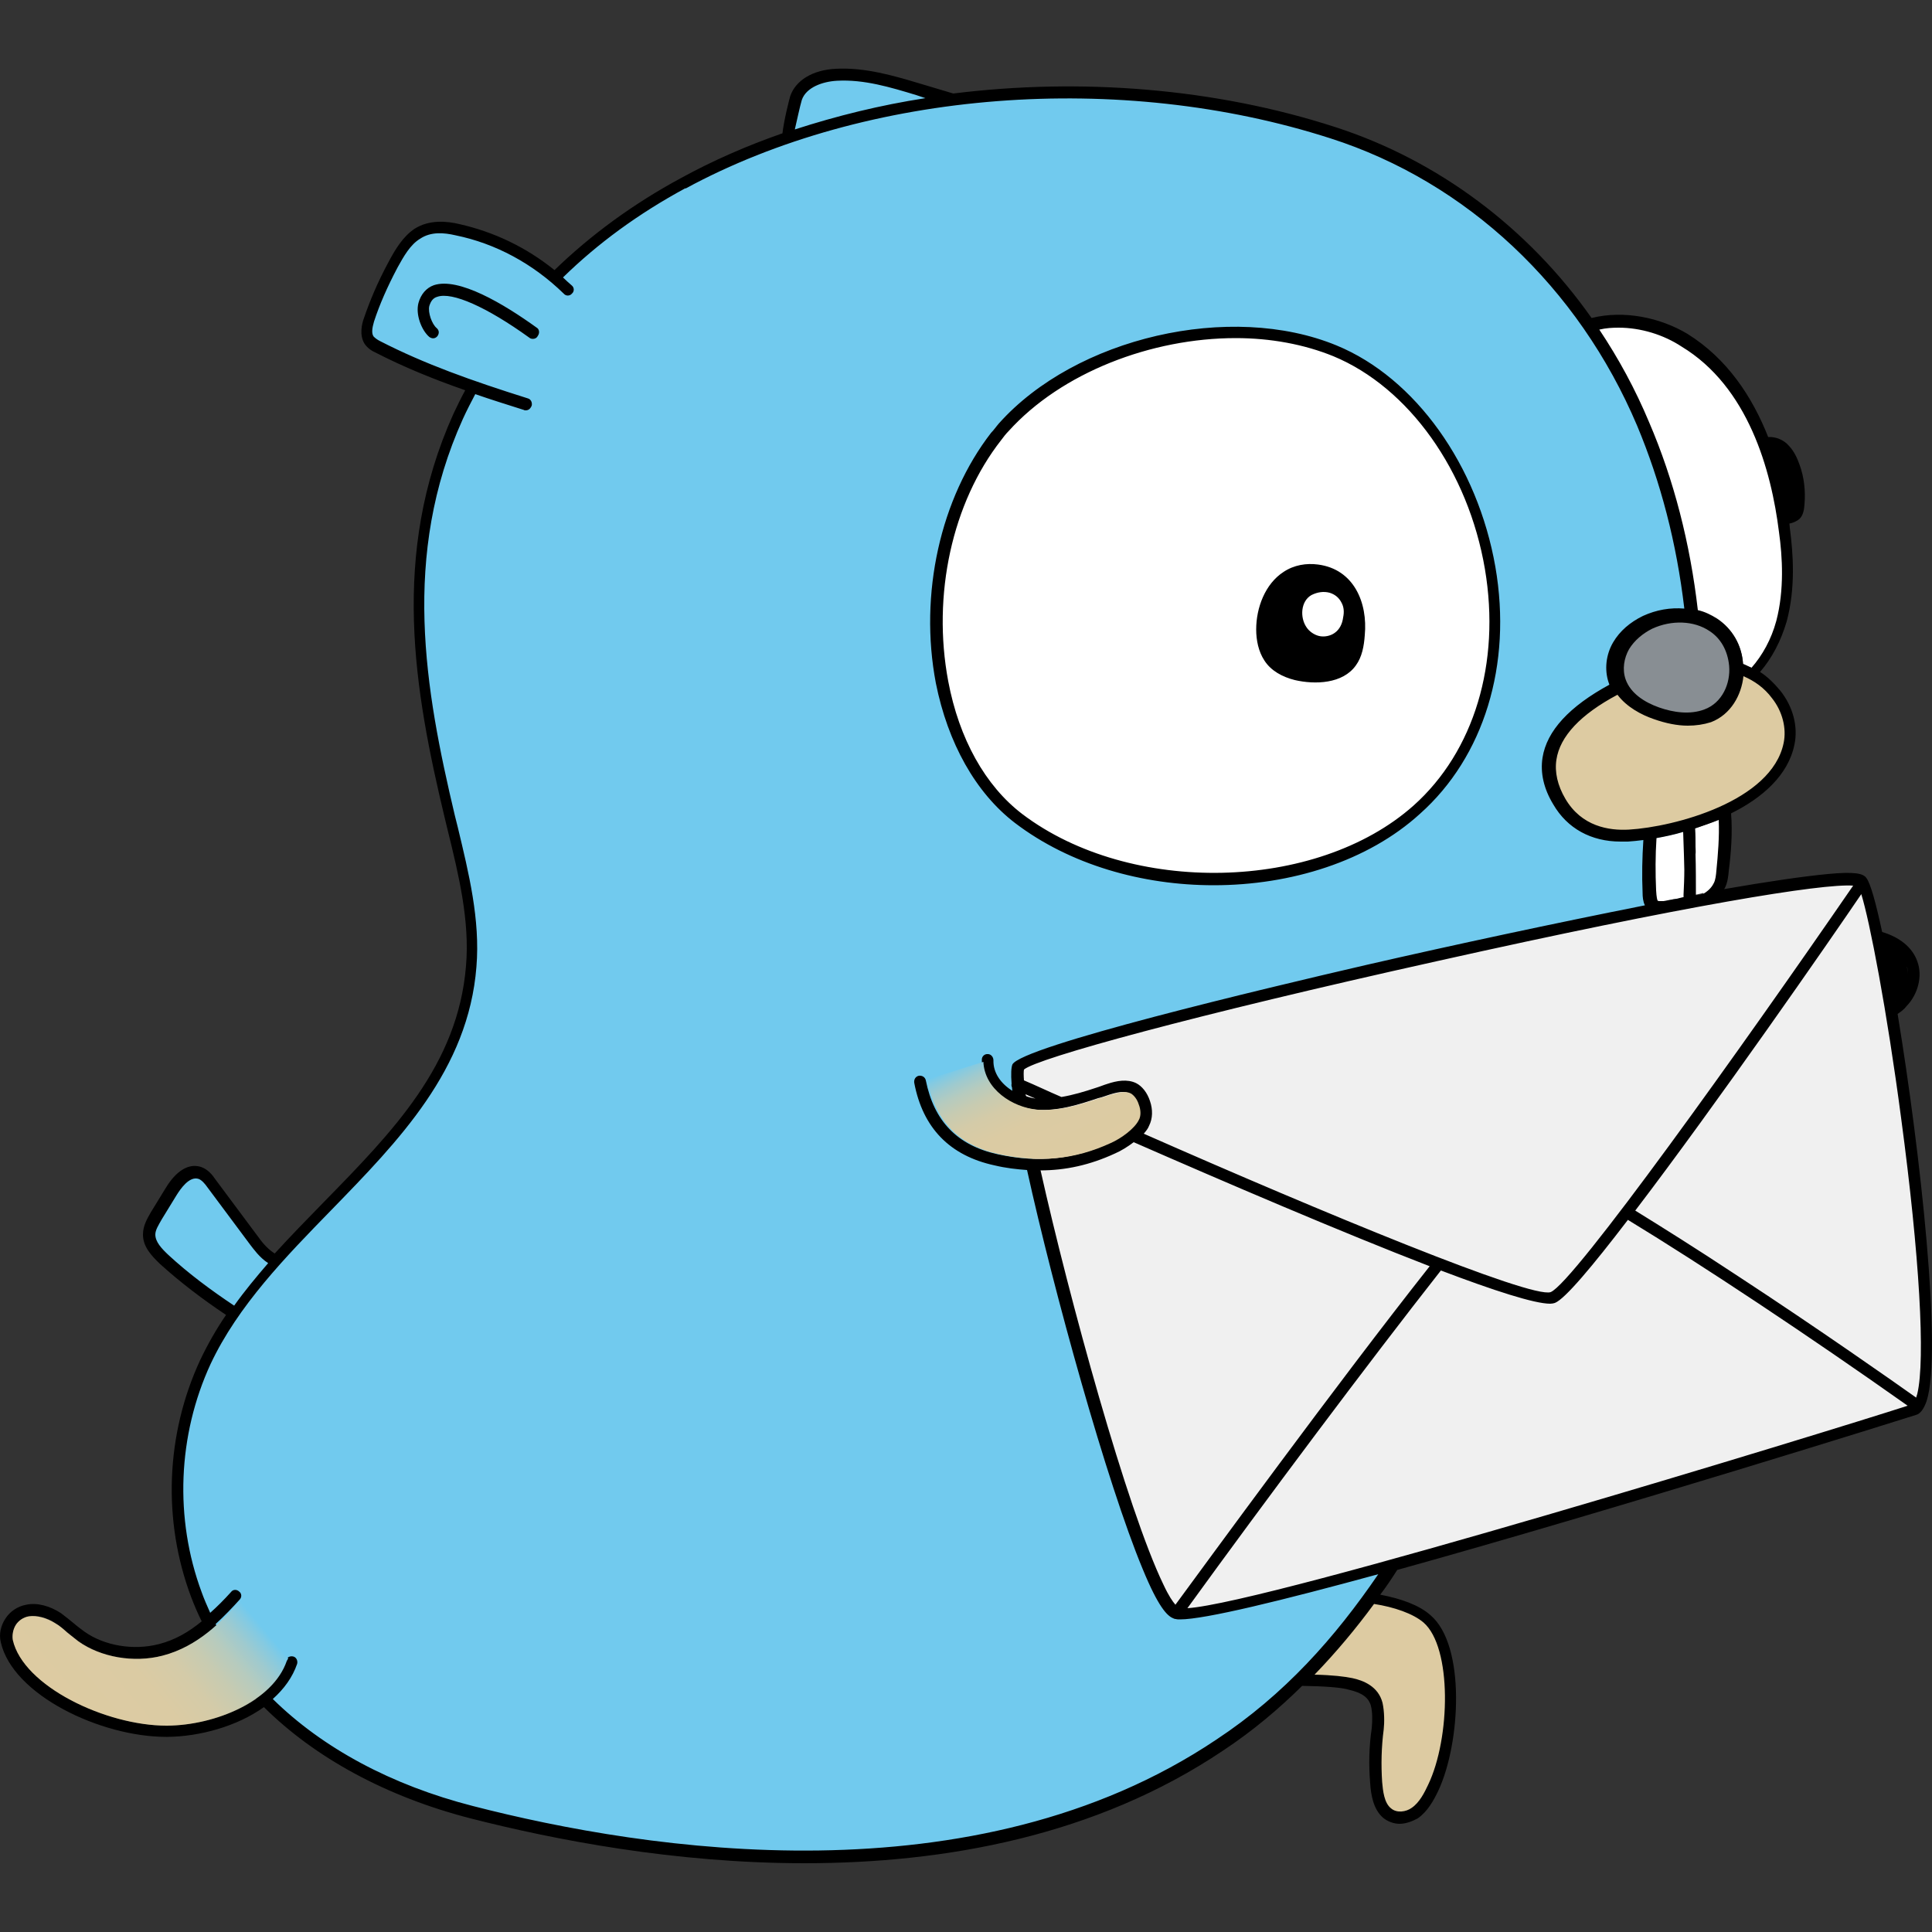
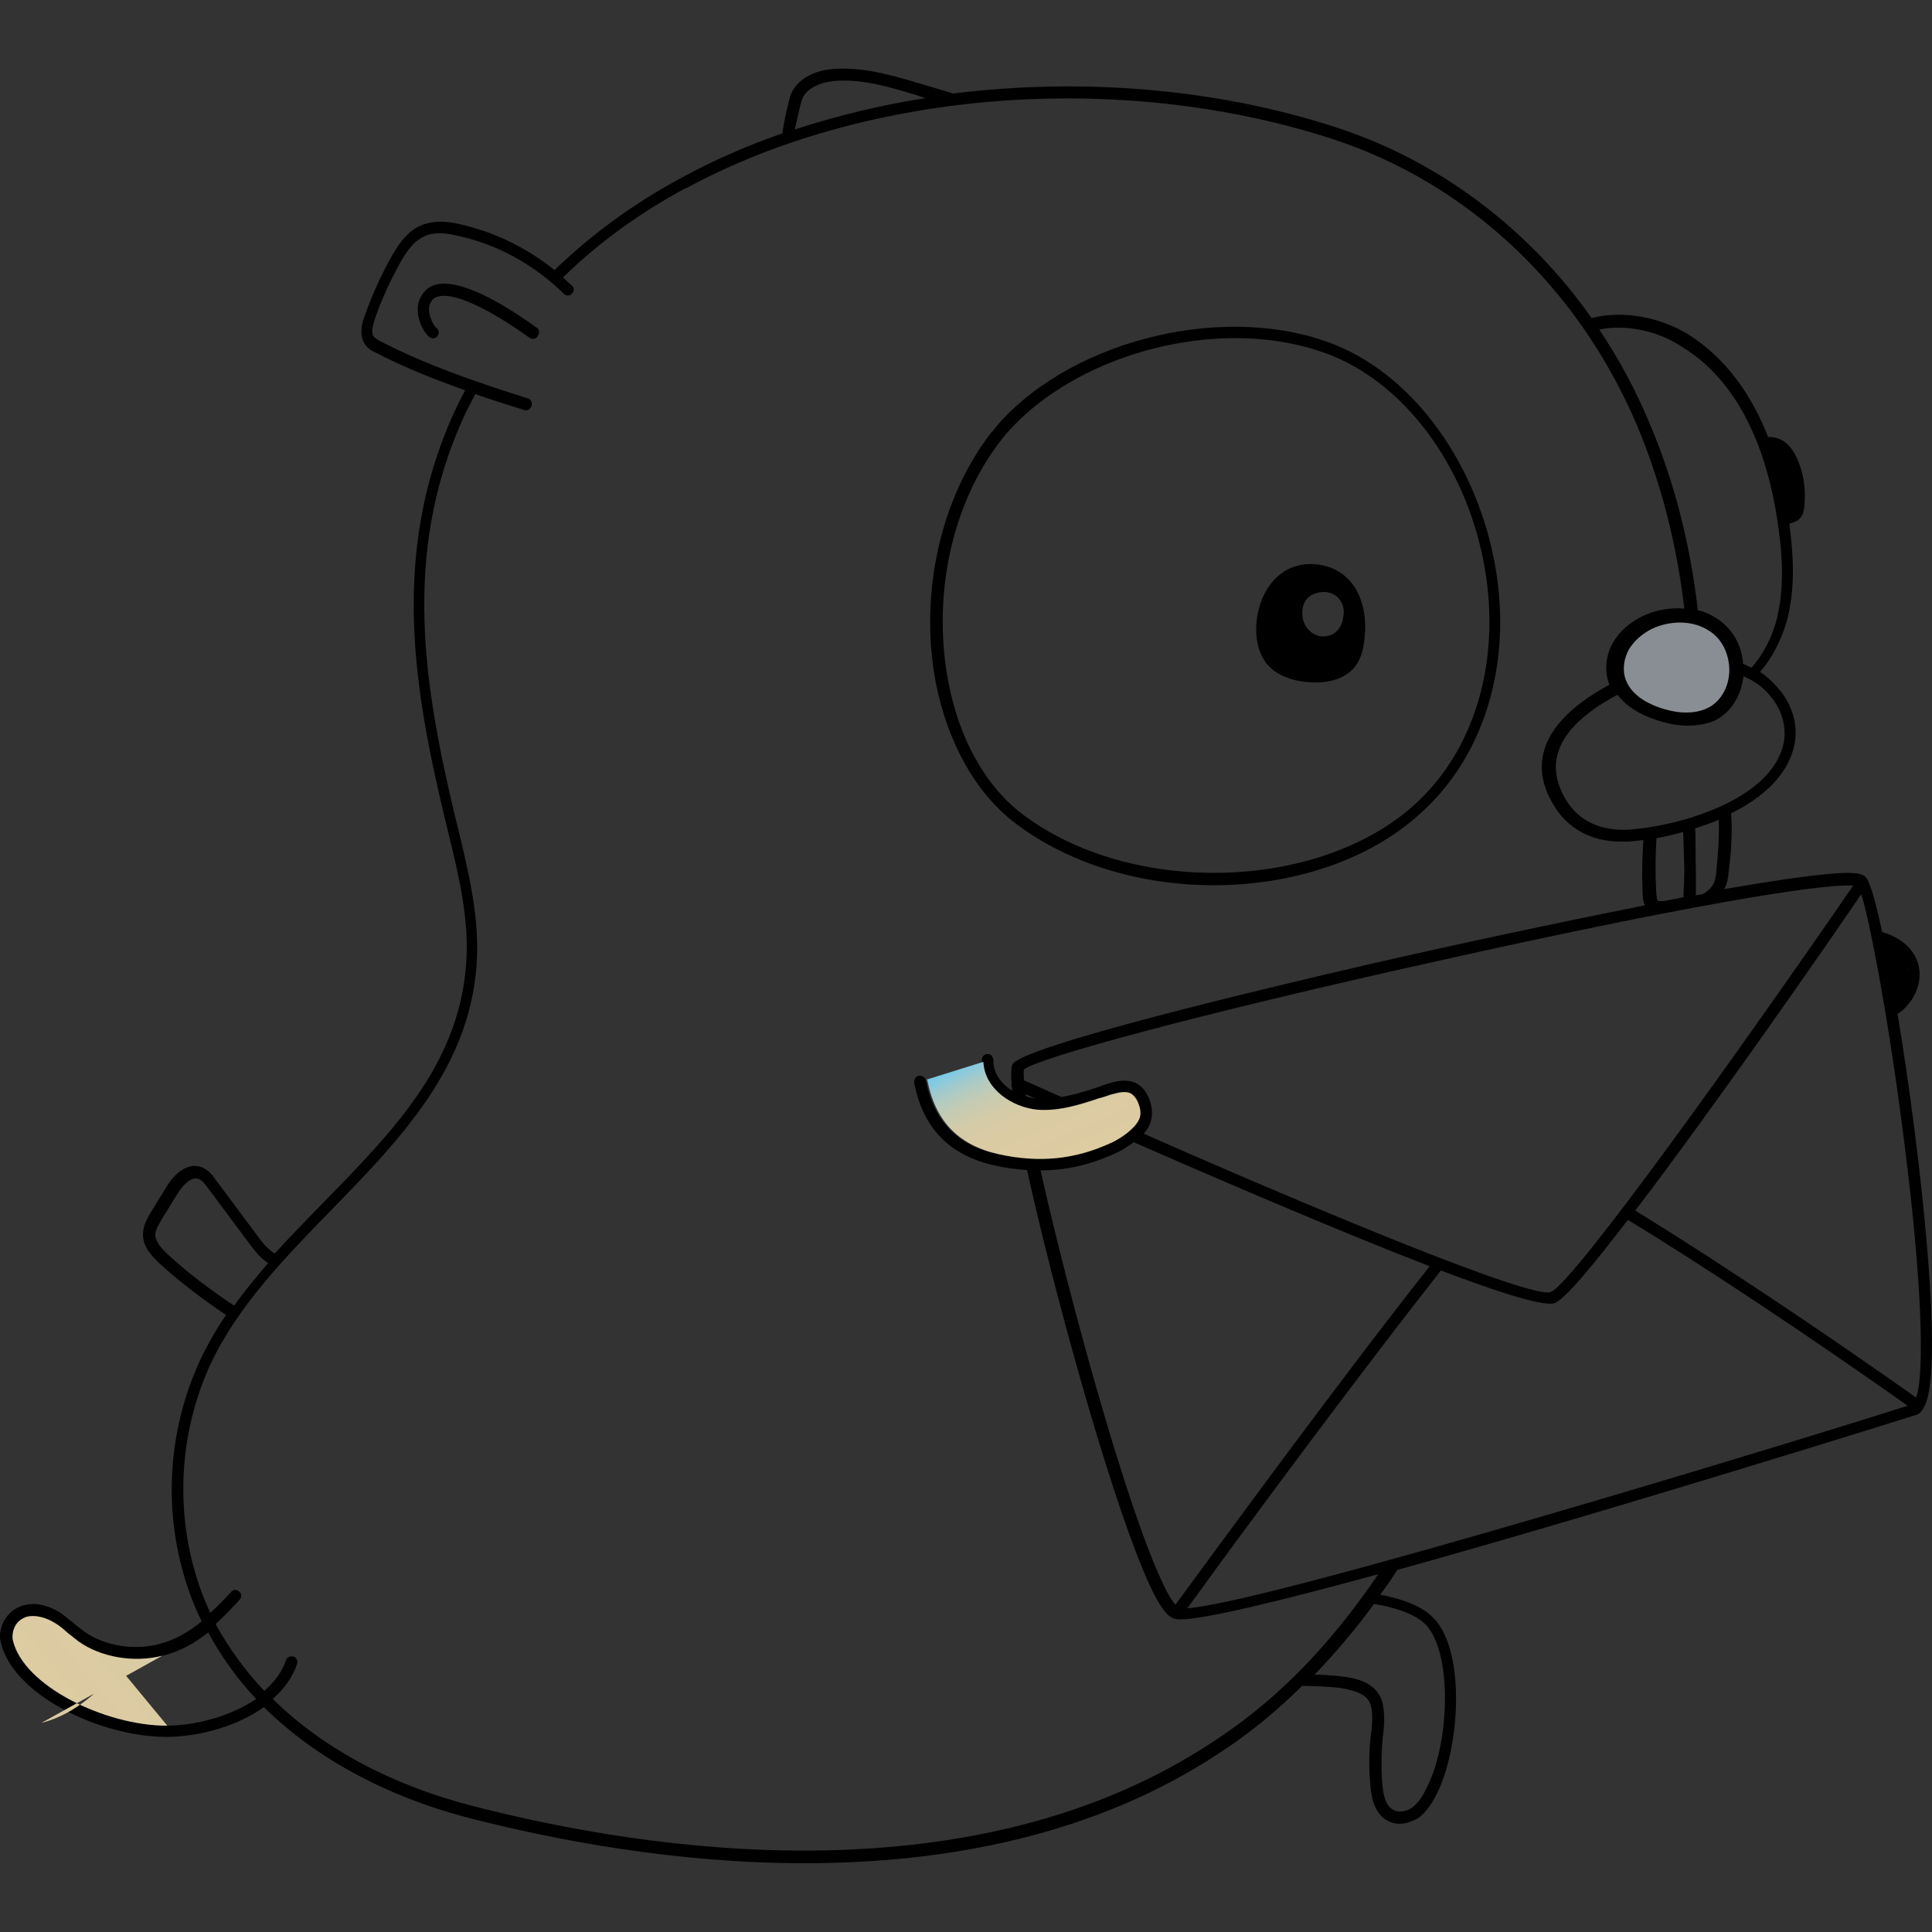
<svg xmlns="http://www.w3.org/2000/svg" xml:space="preserve" viewBox="0 0 500 500">
  <rect x="0" y="0" width="500" height="500" fill="#333333" stroke="none" />
-   <path d="M339.9 414.1c9.3-2.6 23.8 0 29.4 4.8 8.3 7.2 7.3 31.4 1.6 43.8-1.2 2.6-2.7 5-4.9 6.6s-5.1 1.8-7.1.1c-2-1.8-2.7-4.9-2.9-7.9-.3-4.7-.2-9.3.4-13.9.2-2 .2-4.4-.2-6.3-.9-3.3-3.8-4.7-6.7-5.3-5.1-1.2-21.7-1.1-29.3-1-1.1 0 2.2-13.7 3-14.6 4.1-4.5 11.4-4.8 16.7-6.3m61.2-217.8c-.6 3.3.2 7.1 2.6 11.1 3.9 6.7 10.6 9.2 18 8.7 13.4-.9 38.1-8.1 41.4-23.7.9-4.4-.4-9.2-3.3-12.8-9.3-11.8-26.9-8.7-38.7-3-8.6 4.3-18.5 10.7-20 19.7" style="fill:#ddcba2" />
-   <path d="M421.7 216.1c-7.4.6-14.1-2-18-8.7-2.3-4-3.1-7.8-2.6-11.1 1.4-9 11.3-15.4 20-19.7 5.2-2.6 11.6-4.6 17.9-5-1-21.3-5.1-42.4-13.4-62-14.9-35.2-43.8-63.5-80.4-75.4-29.5-9.4-64.6-12.7-98.6-8.3-3-.9-5.9-1.8-8.9-2.7-6.9-2.1-14-4.2-21.1-3.8-4.3.2-9.1 2-10.4 6-.8 2.2-1.8 7.4-2 10.1-9.3 3.2-18.4 7.1-27 11.8-12.3 6.7-23.7 14.9-33.4 24.8-7.3-6.1-15.9-10.4-25.2-12.4-3.3-.7-7.1-1.1-10.4 1-2.8 1.8-4.7 5-6.2 8.1-2.3 4.6-4.6 9.3-6.2 14.2-.6 1.8-.9 3.9 0 5.2.6.9 1.3 1.3 2.2 1.8 8.1 4.1 16.4 7.4 24.9 10.4-1.3 2.4-2.6 4.9-3.7 7.4-15.7 34.4-10.7 68.2-2.2 103.5 3 12.8 6.6 25.7 5.4 38.8-2.7 33-29.9 52.9-50.8 76.3-2.2-.9-4.2-3.1-5.7-5.1-3.8-5-7.4-9.9-11.1-14.9-.9-1.1-1.8-2.3-3.1-2.8-3.1-1-5.8 2.1-7.4 4.9-1.2 2.1-2.6 4.1-3.8 6.2-.9 1.4-1.8 3-1.8 4.8 0 2.6 2.1 4.7 4 6.4 5.7 5.1 11.8 9.7 18.2 13.9-2.8 4-5.2 8.2-7.3 12.6-8.7 18.8-9.6 41-2.3 60.3 11.3 30.2 41.2 48.5 71.2 56.3 62.2 16.1 138.2 19.8 193.6-17.4 28.2-18.9 44.4-44.4 61.1-73.2 29.5-51.1 53.1-106.4 60.2-165.4-5.7 1.9-11.4 2.8-15.7 3.1" style="fill:#71caee" />
-   <path d="M425.6 109.7c-3.8-9-8.4-17.4-14-25.3 7.9-2.2 17.1-.7 24.3 3.7 16.4 9.9 23.5 30.1 25.9 49.1 1 7.9 1.3 16-.8 23.5-1.2 4.7-3.6 9.1-6.7 12.7-1-.6-2.1-1.1-3.2-1.4-.3-4.9-2.8-9.1-6.7-11.7-2-1.3-4.2-2.1-6.6-2.6-1.8-16.5-5.8-32.7-12.2-48m-80.1-18.9c40.8 16.8 57.9 86.1 21.1 118.7-25.4 22.5-74 24.2-103.1 2.2-11-8.3-17.2-21.8-19.8-35.3-4-21.5.4-46.1 14.1-63.5l2-2.3c20-22.3 59.4-30.8 85.7-19.8m95.3 140.5 3.3-.6c.3-.4.7-.8.9-1.3.6-1.1.8-2.6.9-3.9.4-4.7.9-9.4.6-14.1-3 1.3-6 2.4-9.1 3.3.1 5.7.2 11.2 0 16.7v.4c1.2-.2 2.3-.4 3.4-.7zm-3.5.7c-3.2.6-6.4 1.2-9.8 1.9-.4-.8-.6-2.1-.7-3.2-.1-4.4-.1-9 .2-13.6 3.1-.4 6.6-1.2 10-2.2 0 2.1.1 4.3.1 6.3.2 3.1.2 8.3.2 10.8" style="fill:#fff" />
-   <path d="M481.9 228.3c-5.1-6.8-214.7 41-218.1 47.8-.3.6-.3 2.2-.1 4.6 2.4 24.5 31.8 133.7 41.1 136.8 10.2 3.3 180.6-49.4 190.8-52.9 10.2-3.3-8.6-129.5-13.7-136.3" style="fill:#f0f0f0" />
  <path d="M491.1 262.4c.9-.6 1.7-1.2 2.3-2 3-3.1 4.2-7.8 2.8-11.6-1.3-3.7-4.7-6.3-9.1-7.6-1.6-7.4-3-12.6-4.1-14-.8-1.1-2.8-1.7-10-1-6.4.6-15.8 2-26.8 3.9.1-.1.1-.2.2-.3.7-1.4.9-3.1 1-4.4.6-4.7 1-9.9.6-14.9 8.1-4 14.8-9.9 16.4-17.8 1-4.7-.4-9.9-3.7-14-1.6-1.9-3.3-3.6-5.2-4.8 3.1-3.6 5.4-8 6.9-13.1 2.3-8.6 1.7-17.4.8-24.2 0-.3-.1-.8-.1-1.1 1-.2 1.9-.6 2.6-1.2 1-1 1.2-2.4 1.3-3.8.3-3.4-.1-7.1-1.3-10.3-.6-1.7-1.4-3.4-2.7-4.8-1.4-1.6-3.4-2.4-5.4-2.3-4.1-10.4-10.6-20.3-20.9-26.7-7-4.2-16.4-6.2-24.8-4.1-16.4-23.3-39.7-40.8-66.3-49.4-31.1-10.1-65.9-12.8-98.9-8.7l-8.7-2.6c-6.7-2-14.1-4.2-21.7-3.8-6 .3-10.4 3-11.8 7.1-.3 1.1-1.6 6.1-2 9.6-9.2 3.2-18.1 7.1-26.3 11.6-12.4 6.7-23.3 14.7-32.7 23.8-7.3-5.9-15.7-9.9-24.6-11.9-3.3-.8-7.8-1.2-11.6 1.2-3 2-5 5.3-6.8 8.7-2.8 5.2-4.8 10-6.3 14.4-.6 1.6-1.2 4.4.1 6.6.8 1.2 1.9 1.9 2.8 2.3 7.4 3.8 15 6.9 23.3 9.8-1.1 2-2.1 4.1-3.1 6.2-16.3 36.3-10.1 71.5-2.2 104.5l.8 3.3c2.8 11.4 5.7 23.3 4.7 35-2.1 25.7-19 42.9-36.8 61.1-4.2 4.3-8.6 8.8-12.7 13.3-1.3-.8-2.8-2.2-4.2-4.2l-11.1-14.9c-.8-1.2-2-2.7-3.8-3.3-3.1-1-6.4.9-9.2 5.6l-3.8 6.2c-.9 1.6-2 3.4-2 5.7 0 3.1 2.1 5.4 4.4 7.6 5.3 4.8 11.1 9.2 17.1 13.2-2.6 3.8-4.8 7.7-6.7 11.7-8.9 19.2-9.8 41.5-2.3 61.4.8 2.1 1.7 4.2 2.7 6.2-3.3 2.7-6.8 4.8-11.1 5.9-6.6 1.7-14.1.4-19.2-3.2-.9-.7-1.8-1.3-2.7-2.1-1.1-.9-2.2-1.8-3.4-2.7-2.9-1.9-6.2-2.8-9-2.2-2.2.4-4.2 1.7-5.4 3.6-1.2 1.8-1.7 4-1.2 6.1 3.1 13.7 25.9 24.5 42.8 24.5h.4c8.3-.1 17.9-2.7 24.9-7.7 13.2 13.1 31.7 23.2 53.5 28.8 21.9 5.6 53 11.6 86.4 11.6 36.3 0 75.4-7 108.4-29.2 7.7-5.1 14.3-10.7 20.4-16.7 6 .1 10.1.4 12.1 1 3.4.8 5.1 2 5.7 4.2.4 1.6.4 3.8.2 5.8-.7 4.7-.8 9.4-.4 14.2.2 3 .8 6.7 3.3 8.9 1.2 1 2.8 1.6 4.3 1.6 1.6 0 3.2-.6 4.7-1.4 2.6-1.8 4.2-4.8 5.3-7.1 5.8-12.3 7.2-37.7-2-45.5-2.9-2.6-7.7-4.3-13-5.3 1.6-2.1 3-4.2 4.4-6.4 56.2-15.6 133-39.7 134.2-40.1 1.2-.3 2.1-1.6 2.8-3.6 4.1-12.6-1.6-64.4-7.5-100.2m-.5-3.2c-.1 0-.1-.1 0 0l.8-.8zm3.2-7.1c0-.7-.2-1.5-.4-2.1.3.6.4 1.4.4 2.1m-14.2-22.9c-28.7 41.7-72.4 102.9-78.3 105.2-5.1 1.7-58.8-20.5-105.3-41 .6-.7 1.1-1.3 1.4-2.1.9-1.8 1-4.1.2-6.4-.7-2.1-2-3.8-3.6-4.6-2.3-1.1-5-.6-7.4.2-1 .3-1.9.7-2.9 1-3 1-6 1.9-9 2.4-3.3-1.4-6.6-3-9.7-4.3-.1-1.3-.1-2.3 0-2.8 3.3-2.9 44-14.1 107.1-28.1 64.4-14.4 99.6-20.1 107.5-19.5M370 327.7c-24.1 30.5-58 77-65.8 87.6-.7-.8-1.7-2.2-3.1-5.2-9.4-19.4-24.4-74.1-31.8-107.2h-.2c6.7 0 13-1.4 19.5-4.4 1.6-.7 3.2-1.7 4.8-2.9 23.3 10.2 53.8 23.3 76.6 32.1m-104.6-44.5c.8.3 1.7.8 2.6 1.1q-1.2-.15-2.4-.6c-.1-.2-.2-.3-.2-.5m163.3-66.3c2.2-.4 4.6-.9 6.9-1.6.1 2 .1 4 .2 5.9 0 1.1.1 2.6.1 3.9 0 2.1-.1 4.3-.2 6.4v.7h-.1c-.6.1-1.1.3-1.7.4-.2 0-.6.1-.8.1-.1 0-.3.1-.4.1-.8.1-1.4.3-2.2.4h-1.2c-.2-.1-.3-.1-.3-.1-.1-.2-.3-.8-.4-2.7-.2-4.4-.2-9 .1-13.5m10.1 2.2c0-1.6 0-3.1-.1-4.7 2-.7 4.1-1.4 6.1-2.2.2 4.3-.2 9-.6 13.1-.1 1.1-.2 2.4-.7 3.3-.7 1.4-1.8 2.2-2.8 2.8-.6.1-1.1.2-1.8.3 0-2.7 0-7.6-.1-10.6.1-.6 0-1.3 0-2m19.8-38.4c2.7 3.4 3.8 7.8 3 11.6-3.1 15.1-28.3 21.7-40 22.4-5.2.3-12.3-.8-16.5-8-2-3.4-2.8-6.9-2.3-10.1.9-6 6.2-11.7 15.8-16.8 2.4 3.2 6.2 5.2 9.4 6.3 3.1 1.1 6.1 1.7 8.8 1.7q3.15 0 6-.9c5.2-2 7.9-7.1 8.4-11.9 2.8 1.2 5.4 3 7.4 5.7m-39.7-95.9c5.7 0 11.6 1.8 16.3 4.9 17.2 10.4 23.2 31.9 25.2 48 .9 6.4 1.4 15-.7 23-1.3 4.8-3.6 8.9-6.4 12.1-.8-.3-1.4-.7-2.2-1-.3-4.9-2.8-9.1-6.7-11.7-1.6-1-3.2-1.8-5-2.2-2-17.3-6.2-33.7-12.6-48.6-3.6-8.6-7.9-16.5-12.9-24 1.7-.4 3.3-.5 5-.5M207.5 25.9c1.1-3.3 5.4-4.8 9.1-5 7-.4 13.9 1.7 20.5 3.7l2.4.8c-11.7 1.8-23 4.6-33.8 8.1.6-2.6 1.3-5.9 1.8-7.6M43.6 324.8c-1.8-1.7-3.4-3.4-3.4-5.3 0-1.2.8-2.4 1.7-4l3.8-6.2c1-1.6 3.3-5 5.7-4.2.8.3 1.6 1.2 2.3 2.2l11.1 14.9c.8 1 2.3 3.2 4.6 4.7-3.1 3.6-6.1 7.2-8.8 11-6-4-11.8-8.3-17-13.1m-.2 121.8h-.2c-15.7 0-37.1-10.2-39.8-22.2-.2-1.3 0-2.8.8-3.9s2-2 3.4-2.2c2-.3 4.6.3 6.8 1.8 1.1.7 2.1 1.6 3.1 2.4.9.8 1.9 1.6 2.9 2.3 5.8 4.1 14.2 5.6 21.7 3.7 4.6-1.1 8.4-3.4 11.8-6 3.3 6.1 7.4 11.9 12.4 17.2-6.4 4.3-15.1 6.8-22.9 6.9m271.4 3.6c-62.6 42-147.4 28.8-192.4 17.2-21.1-5.4-38.9-15-51.8-27.7 2.9-2.6 5.1-5.6 6.3-9.1.2-.8-.2-1.7-1-1.9s-1.7.2-1.9 1c-1 3-3 5.6-5.6 7.9-5-5.3-9.2-11.1-12.6-17.3 2.3-2.1 4.4-4.3 6.2-6.3.6-.6.6-1.6-.1-2.1-.6-.6-1.6-.6-2.1.1q-2.7 3-5.4 5.4c-.8-1.8-1.6-3.6-2.2-5.3-7.1-19.1-6.2-40.7 2.3-59.1 7.1-15.1 19.4-27.7 31.3-39.9 17.3-17.8 35.4-36.2 37.5-62.9 1-12.2-2-24.3-4.8-36l-.8-3.2c-7.7-32.5-13.9-67.2 2.1-102.6 1-2.2 2.1-4.3 3.2-6.4 4 1.4 8.2 2.7 12.6 4.1.1.1.3.1.4.1.7 0 1.2-.3 1.6-1.2.2-.8-.2-1.7-1-1.9-14.6-4.6-26.7-8.9-38.2-14.8-.8-.4-1.3-.8-1.7-1.2-.6-.8-.4-2.2.1-3.9 1.4-4.3 3.4-8.9 6.1-14 1.6-2.9 3.3-5.9 5.8-7.4 2.8-1.9 6.2-1.6 9.2-.9 10.3 2.1 20 7.3 28 15.1.6.7 1.6.6 2.1 0 .7-.6.6-1.6 0-2.1-.8-.7-1.6-1.4-2.3-2.1 9-8.8 19.5-16.5 31.7-23.1v.1c47-25.5 112.5-30.5 166.9-13 35.3 11.3 64.2 38.5 79.4 74.4 6.1 14.6 10.2 30.3 12.2 47.3-3.6-.3-7.2.3-10.7 1.9-3.3 1.6-6 3.9-7.7 6.8-1.9 3.2-2.3 7.1-1.2 10.4.1.2.1.3.2.6-10.3 5.6-16.2 11.9-17.3 18.9-.6 3.9.3 8 2.8 12.1 3.6 6.2 9.8 9.6 17.4 9.6h1.9c1.2-.1 2.6-.2 4-.4-.3 4.6-.4 9-.2 13.6 0 1.1.1 2.3.6 3.3-23.2 4.6-49.8 10.3-72 15.4-26.8 6.2-89.4 21.1-91.7 25.8-.3.8-.4 2.4-.2 5-.1.3 0 .7.1.9 0 .3.1.7.1.9-2.9-1.8-5-4.6-4.9-7.9 0-.9-.7-1.6-1.4-1.6-.9-.1-1.6.6-1.6 1.4-.1 7.3 7.2 12.4 14.1 13 5.6.4 10.9-1.3 16-3 1-.2 1.9-.6 2.9-.9 2.2-.7 3.9-1 5.2-.3.8.4 1.6 1.4 2 2.8.6 1.6.6 3.1 0 4.1-1.1 2.2-4.6 4.7-7.2 5.9-9.3 4.3-18.5 5.2-29 2.9-10.4-2.3-16.4-8.6-18.5-19.1-.2-.9-1-1.3-1.8-1.2-.9.2-1.3 1-1.2 1.8 2.2 11.7 9.2 18.9 20.8 21.4 2.9.7 5.7 1 8.4 1.2 6.9 31.4 20.7 81.1 29.9 103.2 4.1 10 6.4 12.2 7.9 12.8.2.1.4.2.7.2.3.1.7.1 1.1.1 6.4 0 26.4-4.9 51.3-11.7-11.2 16.4-24.2 31.1-41.9 42.8m53.6-30.3c7.4 6.4 7 29.9 1.2 42-.9 1.9-2.2 4.6-4.3 6-1.4 1-3.8 1.4-5.3.1-1.8-1.4-2.1-4.6-2.3-6.8-.3-4.4-.2-9.1.4-13.6.2-1.8.2-4.6-.3-6.9-1.1-4.3-5-5.8-7.8-6.4-1.9-.4-5.1-.8-9.8-.9 5.6-5.8 10.7-11.9 15.4-18.3 5.2.8 10.1 2.5 12.8 4.8m-61.1-3.7c20.2-27.9 46.9-63.6 65.6-87.4 13.7 5.2 24.2 8.6 28.3 8.6.4 0 .9-.1 1.2-.2 2.6-1 9.8-9.6 18.9-21.5 19.4 11.8 46.8 30 72.4 48.1-20.7 6.7-165.6 51.1-186.4 52.4m188.9-55.5c-.1.4-.2.7-.3 1-5.2-3.7-25.4-17.9-46.2-31.5-10.9-7.2-19.7-12.7-26.5-16.9 20.9-27.4 50.5-70.1 58.5-81.9 2.2 7.1 6.6 29.9 10.3 57.9 4.8 35.8 6.3 62.5 4.2 71.4M138.9 84.8c.7.4.8 1.4.3 2.1-.3.6-.8.8-1.3.8-.3 0-.7-.1-.9-.3-11.1-8-20-11.9-23.8-10.6-1.1.3-1.7 1.1-2.1 2.4-.4 1.7.7 4.7 1.9 5.7.7.6.7 1.4.2 2.1-.6.7-1.4.7-2.1.2-2-1.7-3.6-5.8-2.8-8.8.6-2.2 2-3.9 4-4.6 6.4-2.1 18 4.8 26.6 11M262.7 213c14.2 10.8 32.9 16.1 51.4 16.1 20 0 39.9-6.2 53.4-18.5 16.5-14.7 23.9-38.5 19.5-63.9-4.6-26.3-20.7-48.9-41.1-57.3-27.4-11.3-67.5-2.1-87.4 20.2-.7.8-1.3 1.7-2 2.4-13.1 16.9-18.7 41.7-14.3 64.8 3.1 15.5 10.3 28.4 20.5 36.2m-3.6-99.1c.6-.8 1.2-1.6 1.9-2.3 13.7-15.2 37-24.1 58.8-24.1 9 0 17.7 1.6 25.3 4.7 19.5 8.1 34.9 29.7 39.2 55.1 4.1 24.3-2.8 47.2-18.5 61.2-25.1 22.3-73.3 23.3-101.2 2.2-9.6-7.3-16.4-19.5-19.2-34.4-4.2-22.3 1-46.2 13.7-62.4m76 62.1c5.2 1.2 12.4 1 15.8-3.8 1.6-2.2 2.1-5 2.3-7.8.8-8.4-2.8-17.1-12.1-18.3-3-.4-6.2.1-8.9 1.9-4.8 3.1-7.1 9.3-7.1 14.9 0 2.8.6 5.7 2.1 8 1.7 2.7 4.7 4.3 7.9 5.1m4.3-22c1.6-.8 3.2-1 4.7-.6 1.3.4 2.4 1.2 3.1 2.6.6 1.1.7 2.4.4 3.8-.2 1.6-.9 3.1-2.2 4-1.1.8-2.7 1.1-4 .8s-2.6-1.2-3.3-2.3c-1.7-2.5-1.5-6.7 1.3-8.3" />
  <linearGradient id="gotify_svg__a" x1="58.802" x2="18.064" y1="91.779" y2="57.596" gradientTransform="matrix(1 0 0 -1 0 502)" gradientUnits="userSpaceOnUse">
    <stop offset="0" style="stop-color:#71caee" />
    <stop offset=".041" style="stop-color:#83cae2" />
    <stop offset=".121" style="stop-color:#9fcace" />
    <stop offset=".211" style="stop-color:#b6cbbe" />
    <stop offset=".314" style="stop-color:#c7cbb1" />
    <stop offset=".438" style="stop-color:#d4cba8" />
    <stop offset=".606" style="stop-color:#dbcba3" />
    <stop offset="1" style="stop-color:#ddcba2" />
  </linearGradient>
-   <path d="M42 428.5c-7.4 1.9-15.9.4-21.7-3.7-1-.8-2-1.6-2.9-2.3-1-.9-2-1.8-3.1-2.4-2.2-1.4-4.8-2.1-6.8-1.8-1.4.2-2.7 1.1-3.4 2.2s-1 2.6-.8 3.9c2.7 12 24.1 22.2 39.8 22.2h.2c12.4-.1 27.3-6.3 30.9-16.7.1-.2.2-.4.4-.7l-12.4-15c-4.6 5.2-10.9 11.9-20.2 14.3" style="fill:url(#gotify_svg__a)" />
+   <path d="M42 428.5c-7.4 1.9-15.9.4-21.7-3.7-1-.8-2-1.6-2.9-2.3-1-.9-2-1.8-3.1-2.4-2.2-1.4-4.8-2.1-6.8-1.8-1.4.2-2.7 1.1-3.4 2.2s-1 2.6-.8 3.9c2.7 12 24.1 22.2 39.8 22.2h.2l-12.4-15c-4.6 5.2-10.9 11.9-20.2 14.3" style="fill:url(#gotify_svg__a)" />
  <linearGradient id="gotify_svg__b" x1="260.776" x2="275.559" y1="232.345" y2="200.644" gradientTransform="matrix(1 0 0 -1 0 502)" gradientUnits="userSpaceOnUse">
    <stop offset="0" style="stop-color:#71caee" />
    <stop offset=".041" style="stop-color:#83cae2" />
    <stop offset=".121" style="stop-color:#9fcace" />
    <stop offset=".211" style="stop-color:#b6cbbe" />
    <stop offset=".314" style="stop-color:#c7cbb1" />
    <stop offset=".438" style="stop-color:#d4cba8" />
    <stop offset=".606" style="stop-color:#dbcba3" />
    <stop offset="1" style="stop-color:#ddcba2" />
  </linearGradient>
  <path d="M240 279.6c2.1 10.6 8.1 16.8 18.5 19.1s19.7 1.4 29-2.9c2.7-1.2 6.1-3.7 7.2-5.9.6-1 .6-2.6 0-4.1-.4-1.3-1.2-2.3-2-2.8-1.3-.7-3-.3-5.2.3-1 .3-1.9.7-2.9.9-5.1 1.7-10.4 3.4-16 3-6.7-.6-13.8-5.4-14.1-12.4l-14.7 4.6c.1.1.2.1.2.2" style="fill:url(#gotify_svg__b)" />
  <path d="M442.4 163.3c2.8 1.8 4.7 4.9 5.1 9 .4 4.6-1.8 9.6-6.4 11.3-3.7 1.4-8 .8-11.7-.5s-7.4-3.6-8.7-7.3c-.9-2.6-.4-5.5.9-7.8 1.4-2.3 3.6-4.1 6-5.3 5-2.3 10.8-2.1 14.8.6" style="fill:#888e93" />
</svg>